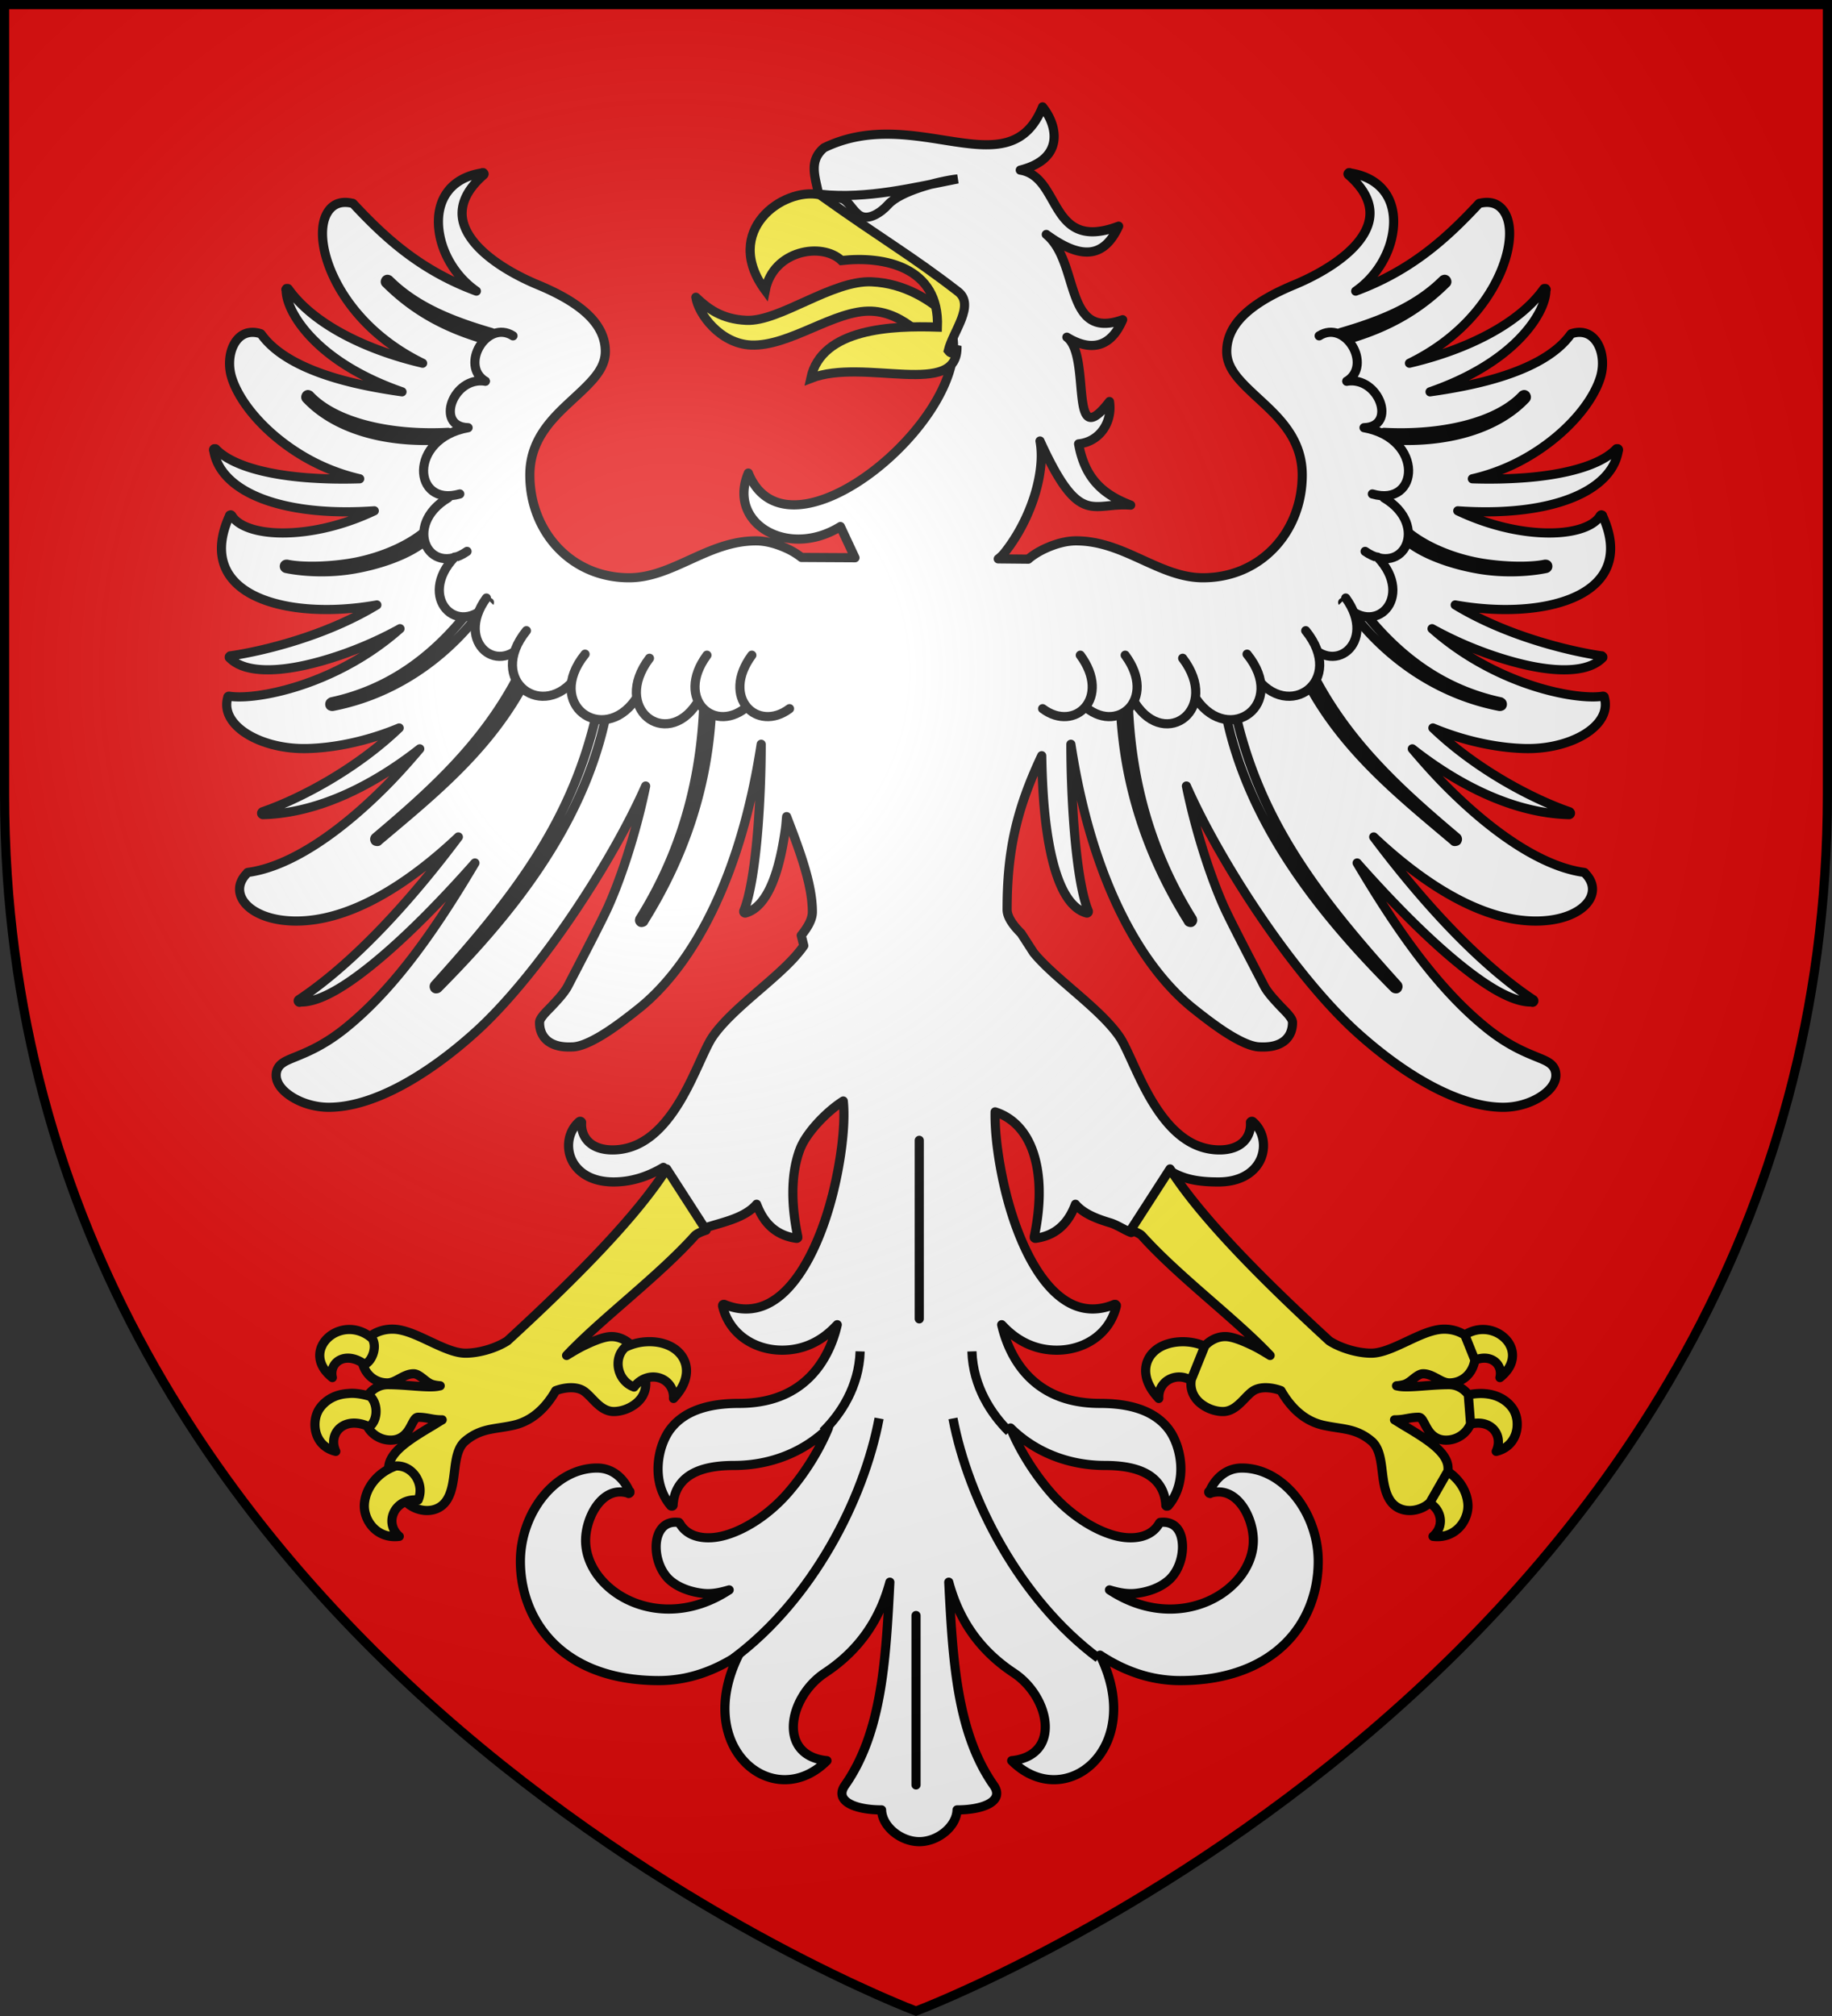
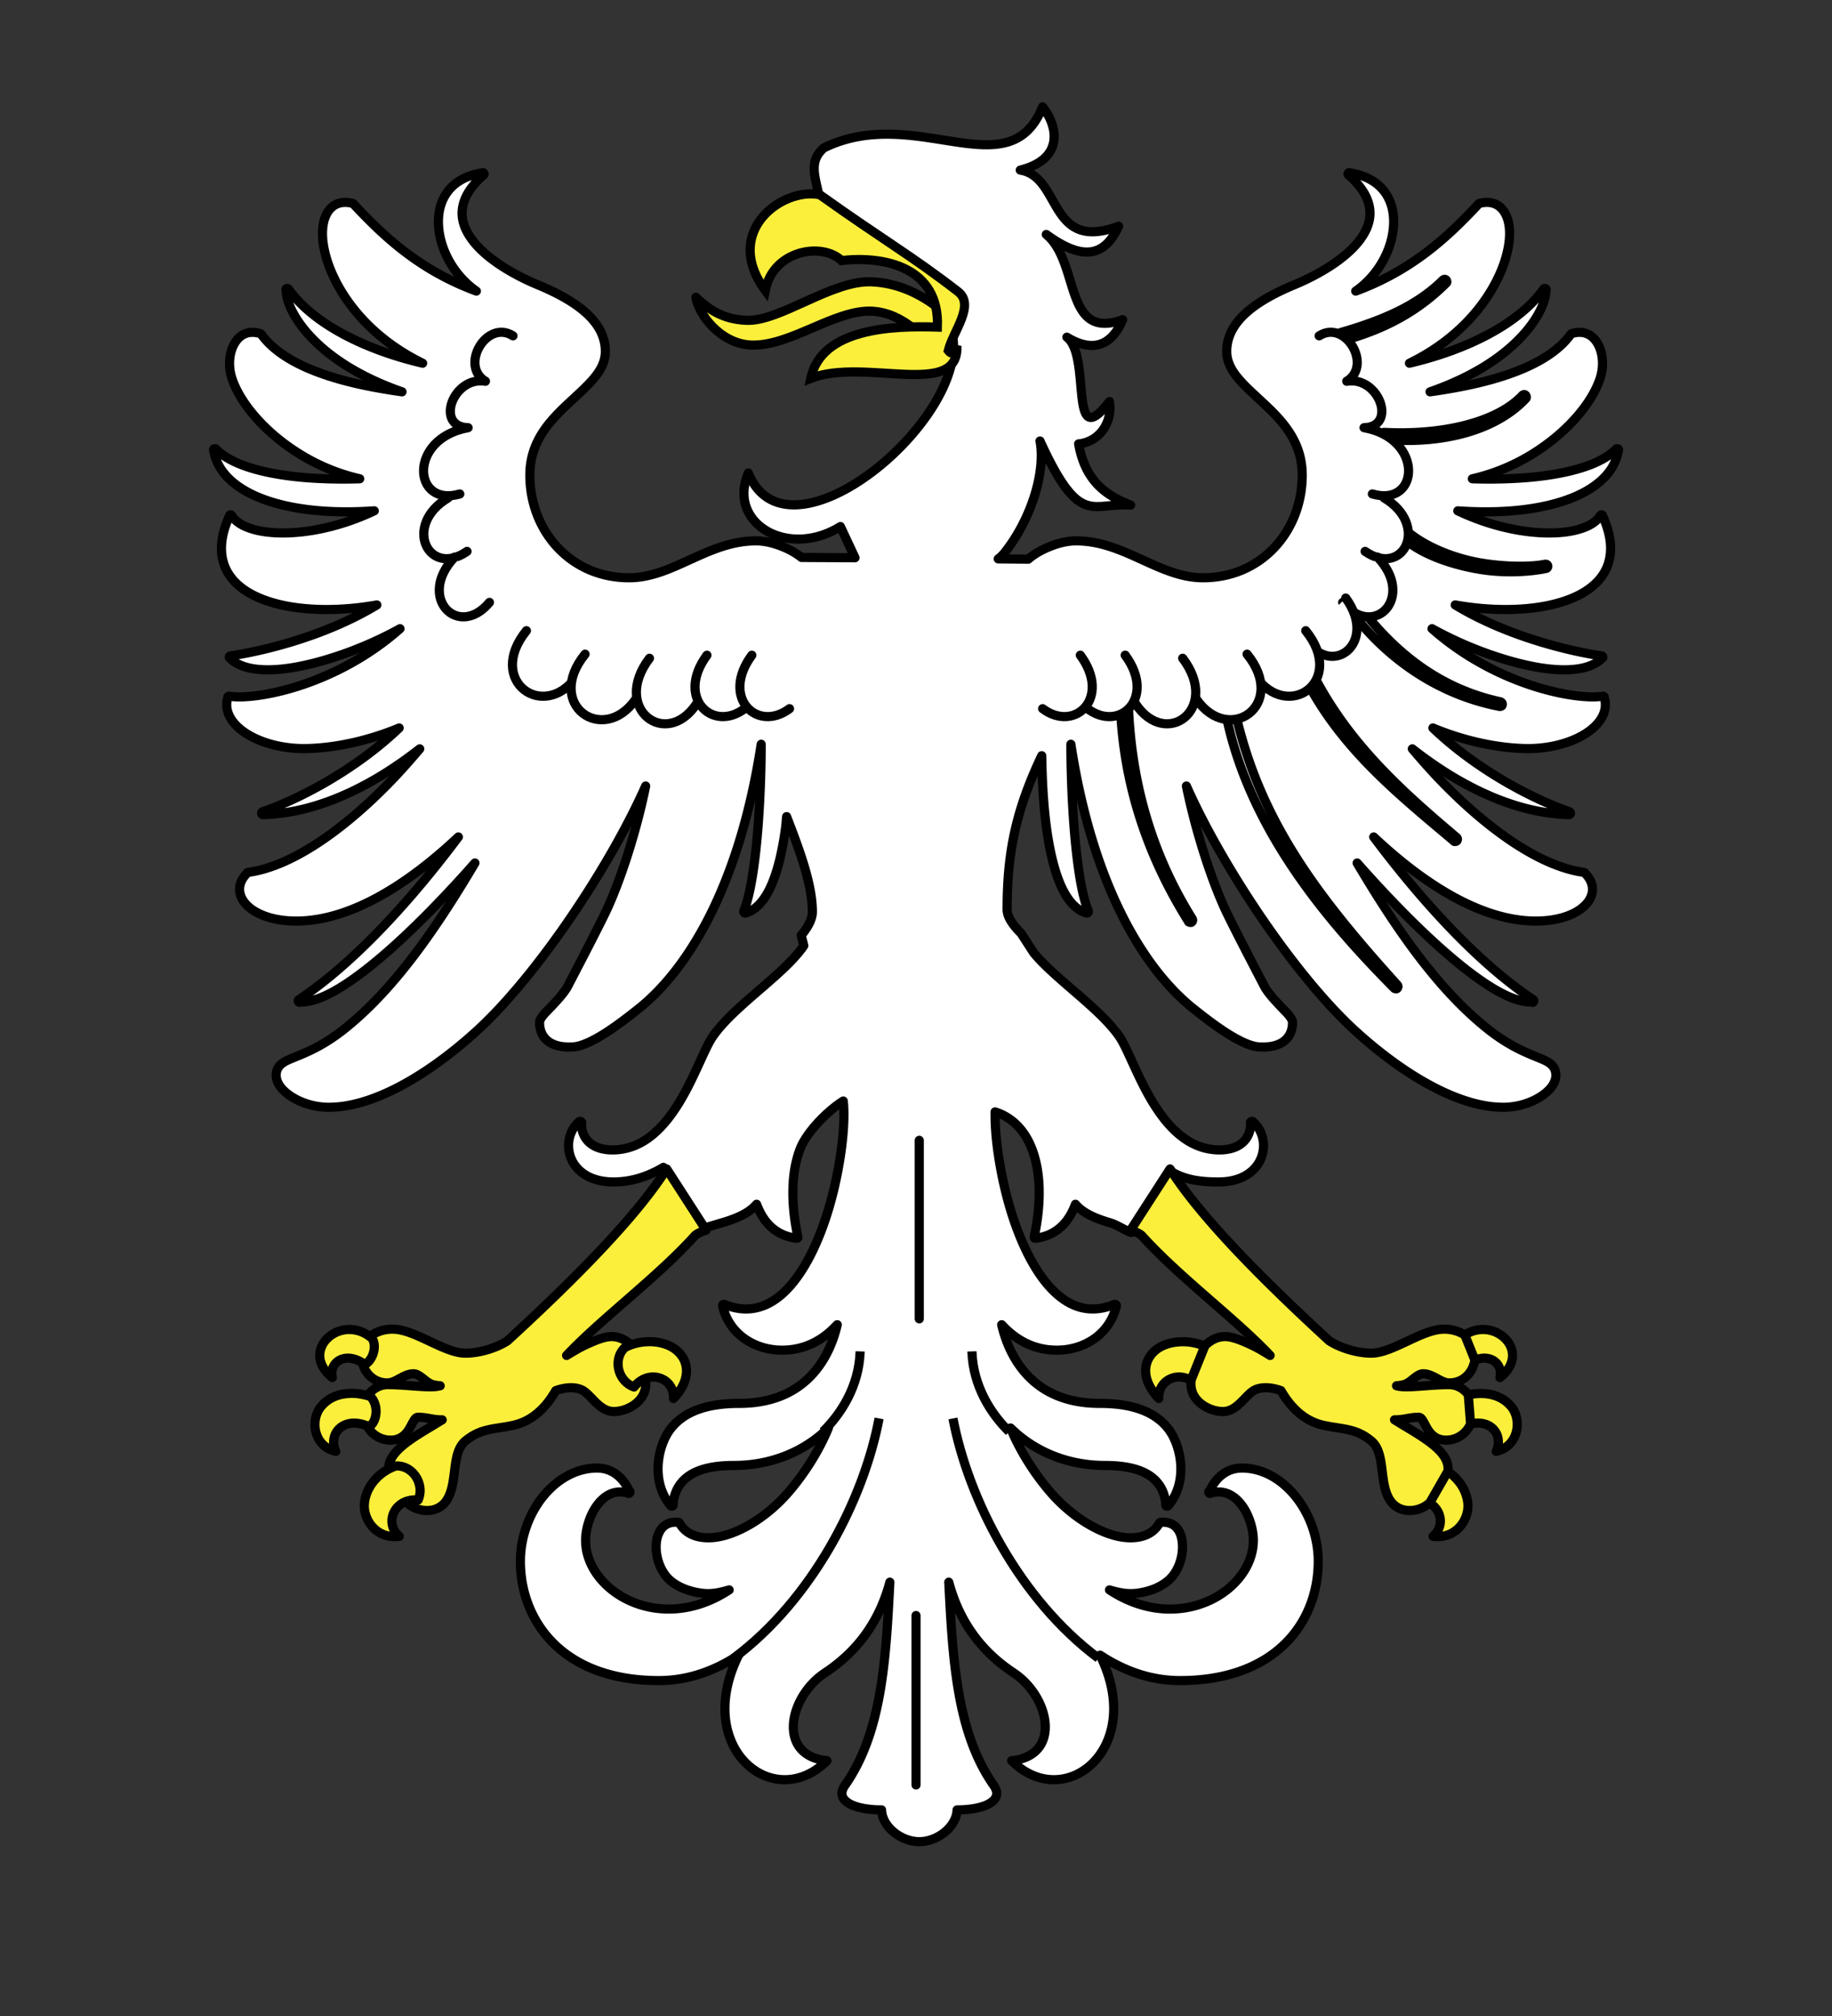
<svg xmlns="http://www.w3.org/2000/svg" xmlns:xlink="http://www.w3.org/1999/xlink" width="600" height="660" viewBox="-300 -300 600 660">
  <rect x="-300" y="-300" width="600" height="660" fill="#333333" stroke="none" />
  <defs>
    <radialGradient id="d" cx="-80" cy="-80" r="405" gradientUnits="userSpaceOnUse">
      <stop offset="0" style="stop-color:#fff;stop-opacity:.31" />
      <stop offset=".19" style="stop-color:#fff;stop-opacity:.25" />
      <stop offset=".6" style="stop-color:#6b6b6b;stop-opacity:.125" />
      <stop offset="1" style="stop-color:#000;stop-opacity:.125" />
    </radialGradient>
-     <path id="c" d="M-298.5-298.5h597V-40C298.5 246.2 0 358.39 0 358.39S-298.5 246.2-298.5-40z" />
  </defs>
  <use xlink:href="#c" width="600" height="660" style="fill:#e20909;fill-opacity:1" />
  <g style="fill:#fff;fill-opacity:1;stroke:#000;stroke-opacity:1">
    <g style="fill:#fff;fill-opacity:1;stroke:#000;stroke-width:1;stroke-miterlimit:4;stroke-opacity:1;stroke-dasharray:none">
      <path d="M89.875 8.813C86.21 17.932 76.033 8.393 66 13.28c-2.095 1.739-.504 4.02-.469 6.219 3.507 2.092 6.378 4.71 9.902 6.77 3.802 2.923 4.369 5.127 3.317 8.23l1.281-.75C81.8 43.03 62.043 59.48 57.72 48.813c-2.334 5.479 4.319 9.415 10.062 5.843l1.594 3.407-5.844-.032a8 8 0 0 0-1.656-1c-.967-.437-2.146-.812-3.312-.812-2.676 0-4.951 1.027-7.157 2.031-2.205 1.004-4.337 2-6.718 2-6.416 0-10.844-5.127-10.844-11.219 0-3.543 2.038-5.79 4.093-7.718 1.028-.965 2.06-1.865 2.844-2.782.785-.917 1.313-1.877 1.313-3 0-1.716-.866-3.13-2.219-4.312s-3.183-2.149-5.156-2.969c-2.72-1.13-5.694-2.885-7.219-4.969-.763-1.042-1.174-2.141-1.031-3.312.142-1.171.836-2.429 2.312-3.719a.2.2 0 0 0 .032-.031.15.15 0 0 0 .03-.063v-.031a.15.15 0 0 0-.03-.062.2.2 0 0 0-.032-.032.2.2 0 0 0-.031-.031h-.093c-.027.004-.037.027-.063.031-1.934.303-3.26 1.203-4 2.438-.75 1.25-.895 2.794-.594 4.375.437 2.297 1.873 4.617 4 6.093-6.064-2.245-9.93-5.755-13.469-9.562a.15.15 0 0 0-.062-.031h-.031c-.803-.187-1.472-.101-2 .25-.529.35-.904.95-1.094 1.687-.381 1.475-.08 3.577.937 5.844 1.522 3.394 4.677 7.172 9.844 9.688-6.33-1.483-11.977-4.327-14.656-8.094a.2.2 0 0 0-.032-.032.2.2 0 0 0-.03-.03H7.25a.15.15 0 0 0-.031.062.2.2 0 0 0-.032.031v.031c0 .023.032.07.032.094.003 1.239.933 3.461 3.437 5.813 1.985 1.864 4.97 3.773 9.219 5.25-2.396-.336-4.731-.778-6.844-1.376-3.804-1.076-6.924-2.66-8.531-4.906a.2.2 0 0 0-.031-.031h-.032v-.031c-.686-.226-1.282-.19-1.78.031-.5.222-.89.65-1.157 1.156-.534 1.013-.621 2.406-.219 3.657.857 2.661 3.522 5.86 7.282 8.218a21.7 21.7 0 0 0 6.687 2.782 53 53 0 0 1-5.906-.126c-4.103-.333-8.02-1.27-9.813-3.124a.2.2 0 0 0-.031-.032h-.156a.2.2 0 0 0-.031.032.15.15 0 0 0-.032.062v.063c.005.032.026.06.031.093.42 2.51 2.73 4.505 6.5 5.625 2.878.856 6.606 1.218 11.032.907-2.546 1.208-5.156 1.946-7.5 2.25-1.991.257-3.776.215-5.188-.094-1.411-.31-2.437-.872-2.875-1.625a.2.2 0 0 0-.031-.032.2.2 0 0 0-.031-.03.15.15 0 0 0-.063-.032.15.15 0 0 0-.062.031h-.032a.2.2 0 0 0-.03.032v.03c-1.264 2.738-1.108 4.938.03 6.563s3.224 2.665 5.782 3.219c3.012.652 6.693.608 10.281-.031-5.993 3.632-13.17 5.163-16 5.562h-.031a.2.2 0 0 0-.032.031.2.2 0 0 0-.03.032.2.2 0 0 0-.032.031v.094a.2.2 0 0 0 .031.031.2.2 0 0 0 .032.031C2.099 70.061 3.867 70.4 6 70.281s4.615-.717 7.094-1.562c2.3-.785 4.589-1.808 6.562-2.906-2.7 2.39-5.653 4.102-8.437 5.28C6.799 72.966 2.784 73.477 1 73.188H.938a.15.15 0 0 0-.063.032.2.2 0 0 0-.031.031v.031c-.236.782-.13 1.532.25 2.219.379.687 1.024 1.303 1.844 1.813 1.638 1.018 4.013 1.648 6.53 1.593 3.167-.069 6.772-.863 10.095-2.25-4.7 4.503-10.855 7.758-14.938 9.156a.2.2 0 0 0-.031.032.2.2 0 0 0-.032.031v.031a.2.2 0 0 0-.03.031V86a.15.15 0 0 0 .03.063.2.2 0 0 0 .032.03q.015.003.031 0a.2.2 0 0 0 .031.032h.062c6.284-.175 12.35-3.464 17.095-7.187-1.162 1.371-2.389 2.753-3.688 4.062-4.764 4.798-10.291 8.794-15.094 9.438a.15.15 0 0 0-.062.03v.032c-.564.551-.848 1.168-.844 1.781s.278 1.205.781 1.719c1.007 1.028 2.903 1.75 5.406 1.75 6.016 0 12.357-4.135 17.72-9.187-4.854 6.484-11.145 13.6-17.438 17.78a.2.2 0 0 0-.031.032.15.15 0 0 0-.032.062v.062a.2.2 0 0 0 .031.032v.031a.2.2 0 0 0 .032.031.15.15 0 0 0 .062.032h.031c.028 0 .066-.032.094-.032 1.576.029 3.616-.965 5.969-2.656 2.395-1.721 5.101-4.143 7.844-6.906a136 136 0 0 0 5.25-5.625c-4.606 7.784-9.067 13.972-14.219 18.094-2.275 1.82-4.117 2.567-5.406 3.093-.645.264-1.134.455-1.5.75a1.54 1.54 0 0 0-.594 1.25c0 .91.721 1.758 1.781 2.407 1.06.648 2.475 1.093 3.969 1.093 4.893 0 10.869-3.548 16.063-8.25 4.09-3.702 8.79-9.792 12.718-16.062C42.965 90.097 45.01 86.364 46.5 83c-1.087 5.318-2.91 10.752-4.437 13.906-1.025 2.117-3.144 6.166-4.063 7.938-.359.691-1.105 1.502-1.781 2.219-.339.358-.67.671-.907.968-.236.297-.406.554-.406.813 0 .697.22 1.4.782 1.906.561.506 1.448.81 2.75.75.75 0 1.74-.386 2.968-1.094 1.228-.707 2.674-1.762 4.375-3.125 5.135-4.11 10.916-13.016 13.344-28.844-.001 2.794-.113 6.01-.344 9-.302 3.924-.827 7.482-1.562 9.22v.093a.15.15 0 0 0 .031.063.2.2 0 0 0 .031.03q.015.003.032 0a.2.2 0 0 0 .03.032h.063c1.268-.348 2.212-1.568 2.907-3.219s1.158-3.77 1.468-6.031c.059-.425.078-.85.125-1.281 1.472 3.812 2.813 7.443 2.813 10.406 0 .772-.462 1.637-1.219 2.563l.281 1.124c-.168.263-.37.508-.593.782-.758.925-1.797 1.9-2.938 2.906-2.281 2.01-4.953 4.131-6.406 6.219-.457.656-.94 1.744-1.532 3.031s-1.277 2.764-2.124 4.156c-1.696 2.785-3.986 5.219-7.313 5.219-1.126 0-1.993-.314-2.562-.844-.57-.53-.862-1.278-.813-2.125v-.062a.2.2 0 0 0-.031-.031.2.2 0 0 0-.032-.032.15.15 0 0 0-.062-.03h-.063a.2.2 0 0 0-.03.03h-.032c-1.124.954-1.474 2.591-.906 4 .567 1.41 2.076 2.594 4.656 2.594 2.09 0 3.895-.682 5.438-1.594l4.312 6.688c.59-.196 1.315-.402 2.063-.625 1.42-.424 2.91-.975 3.812-2.031.17.437.36.86.594 1.25.756 1.262 1.914 2.212 3.75 2.468h.062a.15.15 0 0 0 .063-.03.2.2 0 0 0 .031-.032v-.124c-.842-4.006-.646-7.224.25-9.563.687-1.794 2.902-4.104 4.719-5.25.142 1.314.075 3.174-.219 5.343-.372 2.748-1.077 5.902-2.156 8.75-1.08 2.85-2.513 5.397-4.281 6.97-1.77 1.571-3.874 2.168-6.344 1.155H55a.2.2 0 0 0-.031.032h-.032v.03a.2.2 0 0 0-.03.032v.094c.778 3.185 3.624 4.812 6.5 4.812 2.39 0 4.35-1.014 5.874-2.625.05-.053.107-.102.156-.156-.344 1.51-1.025 3.33-2.28 4.906-1.636 2.055-4.25 3.688-8.438 3.688-2.95 0-5.795.615-7.469 2.75-.712.907-1.266 2.333-1.375 3.875-.11 1.542.236 3.23 1.375 4.562a.15.15 0 0 0 .063.031h.093a.15.15 0 0 0 .063-.03.15.15 0 0 0 .031-.063v-.031c.076-1.28.598-2.365 1.656-3.126s2.675-1.187 5-1.187c4.023 0 7.681-1.494 10.313-4.094-.965 2.35-2.52 4.886-4.375 7.031-1.994 2.306-4.528 3.985-6.782 4.657-1.126.336-2.179.392-3.062.187-.883-.204-1.591-.673-2.062-1.5a.2.2 0 0 0-.032-.031.2.2 0 0 0-.031-.031h-.063c-.76-.091-1.352.143-1.75.594s-.61 1.084-.656 1.78c-.09 1.394.446 3.033 1.532 3.97.921.794 2.241 1.256 3.562 1.406 1.039.118 1.985-.118 2.875-.375-7.634 5.02-15.687.116-15.687-5.406 0-1.257.462-2.793 1.28-3.875.82-1.083 1.952-1.718 3.376-1.282a.2.2 0 0 0 .031.032h.031a.2.2 0 0 0 .032-.032h.03a.2.2 0 0 0 .032-.03.2.2 0 0 0 .031-.032v-.124c-.017-.042-.075-.054-.093-.095-.619-1.363-1.8-2.468-3.5-2.468-2.315 0-4.429 1.262-5.938 3.156-1.51 1.893-2.437 4.44-2.437 7.031 0 3.195 1.113 6.443 3.562 8.906s6.25 4.125 11.563 4.125c3.212 0 6.106-1.069 8.718-2.78-5.046 10.178 3.861 17.326 9.657 11.53-5.493-.555-4.195-6.965-.22-9.593 3.935-2.602 6.064-6.062 7.094-9.907-.434 8.475-.861 16.418-4.906 22.188-1.212 1.73 1.107 2.687 4 2.687.058 1.83 2.116 3.47 4.125 3.47s4.068-1.64 4.125-3.47c2.894 0 5.212-.958 4-2.687-4.044-5.77-4.471-13.713-4.906-22.188 1.03 3.845 3.16 7.305 7.094 9.907 3.976 2.628 5.274 9.038-.219 9.593 5.795 5.796 14.703-1.352 9.656-11.53 2.615 1.716 5.533 2.78 8.75 2.78 5.312 0 9.114-1.66 11.563-4.125 2.448-2.463 3.531-5.71 3.531-8.906 0-2.59-.928-5.138-2.437-7.031-1.51-1.894-3.592-3.156-5.907-3.156-1.7 0-2.881 1.105-3.5 2.468-.018.041-.076.053-.093.094a.2.2 0 0 0-.032.031v.062q.014.019.032.032v.031q.014.019.03.031h.032a.15.15 0 0 0 .062.032.2.2 0 0 0 .032-.032c1.424-.436 2.587.2 3.406 1.282.818 1.082 1.281 2.618 1.281 3.875 0 5.523-8.083 10.431-15.719 5.406.896.264 1.857.494 2.907.375 1.32-.15 2.61-.612 3.53-1.406 1.087-.937 1.622-2.576 1.532-3.97-.045-.696-.227-1.33-.625-1.78-.398-.451-1.02-.685-1.781-.594h-.031a.2.2 0 0 0-.031.031.2.2 0 0 0-.032.031c-.47.827-1.18 1.296-2.062 1.5-.883.205-1.936.149-3.063-.187-2.253-.672-4.787-2.35-6.781-4.656-1.855-2.146-3.41-4.682-4.375-7.032 2.631 2.6 6.29 4.094 10.313 4.094 2.325 0 3.941.427 5 1.188 1.058.76 1.58 1.844 1.656 3.124v.062q.014.019.031.032.014.019.031.031h.125a.2.2 0 0 0 .031-.03h.031c1.14-1.333 1.484-3.022 1.375-4.563-.109-1.542-.663-2.968-1.375-3.875-1.674-2.135-4.52-2.75-7.468-2.75-4.188 0-6.802-1.633-8.438-3.688-1.255-1.577-1.937-3.396-2.281-4.906.049.054.106.103.156.156 1.524 1.61 3.484 2.625 5.875 2.625 2.876 0 5.722-1.627 6.5-4.812v-.094a.2.2 0 0 0-.031-.031.2.2 0 0 0-.031-.031.2.2 0 0 0-.032-.032h-.125c-2.47 1.013-4.543.416-6.312-1.156s-3.202-4.12-4.281-6.969c-1.08-2.848-1.785-6.002-2.157-8.75-.214-1.583-.301-2.986-.28-4.156 1.753.552 3.202 1.899 4.03 4.063.896 2.339 1.093 5.557.25 9.562v.125a.2.2 0 0 0 .032.031.15.15 0 0 0 .062.031h.063c1.835-.256 2.993-1.206 3.75-2.468.234-.39.424-.813.593-1.25.902 1.056 2.393 1.607 3.813 2.03.747.224 1.689.861 2.278 1.057l4.312-6.687c1.543.91 3.132 1.162 5.222 1.162 2.58 0 4.089-1.184 4.657-2.594s.217-3.046-.907-4h-.03a.2.2 0 0 0-.032-.03h-.062a.15.15 0 0 0-.063.03.2.2 0 0 0-.031.032.2.2 0 0 0-.031.03v.063c.049.847-.243 1.596-.813 2.125-.57.53-1.436.844-2.562.844-3.327 0-5.617-2.434-7.313-5.219-.847-1.392-1.533-2.869-2.125-4.156s-1.074-2.375-1.531-3.031c-1.454-2.088-4.125-4.209-6.406-6.22-1.141-1.004-2.18-1.98-2.938-2.905l-1.375-2.125C86.575 98.144 86 97.256 86 96.5c0-6.341.996-10.909 3.781-16.812.046 2.482.164 5.262.531 7.937.31 2.26.775 4.38 1.47 6.031.694 1.65 1.638 2.87 2.906 3.219h.062a.2.2 0 0 0 .031-.031h.031a.2.2 0 0 0 .032-.031.15.15 0 0 0 .031-.063v-.094c-.735-1.737-1.26-5.295-1.562-9.219-.23-2.99-.343-6.206-.344-9 2.428 15.828 8.21 24.734 13.344 28.844 1.701 1.363 3.146 2.418 4.374 3.125 1.229.708 2.219 1.094 2.97 1.094 1.3.06 2.188-.244 2.75-.75.56-.506.78-1.209.78-1.906 0-.259-.17-.516-.406-.813s-.568-.61-.906-.969c-.677-.716-1.423-1.527-1.781-2.218-.919-1.772-3.038-5.82-4.063-7.938-1.527-3.154-3.35-8.588-4.437-13.906 1.49 3.364 3.535 7.097 5.844 10.781 3.927 6.27 8.629 12.36 12.718 16.063 5.194 4.702 11.17 8.25 16.063 8.25 1.493 0 2.908-.445 3.969-1.094s1.78-1.497 1.78-2.406c0-.545-.227-.955-.593-1.25s-.855-.487-1.5-.75c-1.29-.527-3.131-1.274-5.406-3.094-5.152-4.122-9.613-10.31-14.219-18.094a136 136 0 0 0 5.25 5.625c2.743 2.763 5.449 5.185 7.844 6.906 2.353 1.692 4.392 2.685 5.969 2.657.028 0 .065.032.093.031h.031a.15.15 0 0 0 .063-.031.2.2 0 0 0 .031-.031v-.032a.2.2 0 0 0 .031-.03v-.063a.15.15 0 0 0-.03-.063.2.2 0 0 0-.032-.03c-6.293-4.182-12.584-11.298-17.438-17.782 5.363 5.052 11.704 9.187 17.72 9.187 2.503 0 4.4-.722 5.405-1.75.504-.514.777-1.105.782-1.718.004-.614-.28-1.23-.844-1.782v-.03a.15.15 0 0 0-.063-.032c-4.802-.643-10.33-4.64-15.093-9.438-1.3-1.308-2.526-2.69-3.688-4.062 4.745 3.723 10.81 7.012 17.094 7.187h.062a.2.2 0 0 0 .032-.03h.03a.2.2 0 0 0 .032-.032.15.15 0 0 0 .031-.063v-.062a.2.2 0 0 0-.031-.031v-.032a.2.2 0 0 0-.031-.03.2.2 0 0 0-.031-.032c-4.083-1.399-10.238-4.653-14.938-9.156 3.322 1.387 6.928 2.18 10.094 2.25 2.517.054 4.892-.575 6.531-1.594.82-.51 1.465-1.126 1.844-1.813.379-.686.486-1.436.25-2.218v-.032a.2.2 0 0 0-.031-.03.15.15 0 0 0-.063-.032h-.062c-1.784.289-5.8-.223-10.22-2.094-2.783-1.179-5.736-2.892-8.437-5.281A41 41 0 0 0 139 68.719c2.479.846 4.96 1.444 7.094 1.563 2.133.118 3.901-.221 4.937-1.25a.2.2 0 0 0 .031-.032.2.2 0 0 0 .032-.03v-.095a.2.2 0 0 0-.032-.03.2.2 0 0 0-.03-.032.2.2 0 0 0-.032-.031h-.031c-2.83-.4-10.007-1.93-16-5.563 3.587.64 7.269.683 10.281.031 2.557-.553 4.643-1.593 5.781-3.218 1.139-1.626 1.295-3.826.031-6.563v-.031a.2.2 0 0 0-.03-.031H151a.15.15 0 0 0-.062-.032.15.15 0 0 0-.063.032.2.2 0 0 0-.031.03.2.2 0 0 0-.031.032c-.438.754-1.464 1.316-2.875 1.625s-3.197.352-5.188.094c-2.344-.304-4.955-1.041-7.5-2.25 4.426.312 8.154-.051 11.031-.906 3.77-1.121 6.08-3.115 6.5-5.625.005-.033.027-.061.032-.094v-.063a.15.15 0 0 0-.032-.062.2.2 0 0 0-.03-.031h-.156a.2.2 0 0 0-.032.03c-1.793 1.854-5.71 2.792-9.813 3.126a53 53 0 0 1-5.906.125 21.7 21.7 0 0 0 6.688-2.781c3.759-2.358 6.424-5.558 7.281-8.22.402-1.25.315-2.643-.219-3.655-.267-.507-.657-.935-1.156-1.157s-1.095-.257-1.781-.03v.03h-.031a.2.2 0 0 0-.032.032c-1.607 2.246-4.727 3.83-8.53 4.906-2.113.597-4.449 1.04-6.845 1.375 4.249-1.476 7.234-3.386 9.22-5.25 2.503-2.352 3.433-4.574 3.437-5.813 0-.023.031-.07.03-.093v-.032a.2.2 0 0 0-.03-.03.15.15 0 0 0-.032-.063h-.156a.2.2 0 0 0-.03.03.2.2 0 0 0-.032.032c-2.68 3.767-8.327 6.612-14.656 8.094 5.167-2.516 8.321-6.293 9.843-9.688 1.017-2.266 1.32-4.369.938-5.843-.19-.738-.565-1.337-1.094-1.688-.528-.351-1.197-.437-2-.25h-.031a.15.15 0 0 0-.062.031c-3.539 3.807-7.405 7.317-13.47 9.563 2.127-1.477 3.564-3.797 4-6.094.301-1.58.157-3.124-.593-4.375-.74-1.235-2.066-2.134-4-2.437-.026-.005-.036-.028-.062-.032h-.094a.2.2 0 0 0-.031.032.2.2 0 0 0-.031.03.15.15 0 0 0-.032.063v.032a.15.15 0 0 0 .032.062q.014.018.03.031c1.477 1.29 2.17 2.548 2.313 3.72.143 1.17-.268 2.27-1.031 3.312-1.525 2.083-4.5 3.838-7.219 4.968-1.973.82-3.803 1.786-5.156 2.97-1.355 1.182-2.22 2.595-2.22 4.311 0 1.123.527 2.083 1.312 3s1.817 1.817 2.844 2.782c2.056 1.928 4.094 4.175 4.094 7.718 0 6.092-4.428 11.219-10.844 11.219-2.381 0-4.513-.996-6.719-2-2.205-1.004-4.48-2.031-7.156-2.031-1.166 0-2.346.375-3.312.812-.898.407-1.559.875-1.907 1.188l-3.28-.032a4 4 0 0 0 .624-.593c2.994-3.712 4.574-8.94 3.938-12.282 4.35 9.52 5.651 6.684 9.906 7-2.995-1.141-5.003-2.875-5.687-6.687 2.31-.235 3.718-2.371 3.374-4.625-4.557 5.905-1.93-4.98-4.656-7.031 2.312 1.413 4.675 1.442 6.094-1.907-6.472 2.325-4.632-6.258-8.344-9.312 3.785 2.754 6.281 2.626 7.906-.906-7.707 2.9-6.205-5.412-10.75-6.125 4.86-1.222 4.088-4.85 2.438-6.906" style="fill:#fff;fill-opacity:1;fill-rule:nonzero;stroke:#000;stroke-width:1;stroke-linecap:round;stroke-linejoin:round;stroke-miterlimit:4;stroke-opacity:1;stroke-dasharray:none;stroke-dashoffset:0" transform="matrix(2.997 0 0 2.997 -227.902 -291.42)" />
      <path d="M51.013 124.828c-3.303 5.207-9.955 11.947-17.406 18.782-1.301.84-3.202 1.36-4.625 1.343-1.138-.012-2.518-.66-3.906-1.312-1.389-.653-2.785-1.313-4.032-1.313-.834 0-1.637.24-2.25.657l-1.093 2.718c.257 1.535 1.406 2.5 2.78 2.5.512 0 .973-.282 1.438-.53.466-.25.933-.47 1.438-.47.309 0 .623.202.969.47.346.266.693.594 1.156.718.233.062.503.104.781.125-.102.021-.213.046-.312.062-1.13.184-3.38-.187-5.407-.187-.904 0-1.645.46-2.125 1.094l-.25 3.187c.112.242.236.476.407.688a2.9 2.9 0 0 0 2.28 1.093c.578 0 1.011-.184 1.345-.437.333-.253.567-.586.75-.906.182-.321.325-.626.468-.844s.262-.313.438-.313c.57 0 1.03.1 1.531.188.34.06.687.096 1.094.094-.38.226-.75.463-1.125.687-1.102.656-2.166 1.303-3 1.969-.834.665-1.453 1.366-1.656 2.125-.074.272-.08.538-.063.812l1.969 3.438c.505.49 1.288.842 2.094.875s1.634-.247 2.187-1c.686-.934.813-2.277.969-3.531s.363-2.403 1.156-3.063c.849-.706 1.63-1.022 2.469-1.219.84-.196 1.74-.267 2.781-.5 1.781-.397 3.366-1.59 4.625-3.781.867-.327 2.15-.514 3 0 .444.268.889.813 1.406 1.313.518.499 1.145.968 1.938.968.787 0 1.66-.295 2.344-.812s1.156-1.275 1.156-2.219c0-.147-.022-.291-.031-.437l-1.5-3.72c-.593-.602-1.35-1-2.22-1-.76 0-1.854.435-2.968.97-.72.345-1.312.718-1.937 1.093 3.798-4.033 9.912-8.531 14-13.062.206-.229.66-.43 1.25-.625z" style="fill:#fcef3c;fill-opacity:1;fill-rule:nonzero;stroke:#000;stroke-width:1;stroke-linecap:round;stroke-linejoin:round;stroke-miterlimit:4;stroke-opacity:1;stroke-dasharray:none;stroke-dashoffset:0" transform="matrix(2.997 0 0 2.997 -234.544 -291.42)" />
    </g>
    <path d="M15.05 133.906c-2.565.105-4.528 3.028-1.718 5.25-.403-1.727 1.498-2.947 3.53-1.437.831-.349 1.404-1.944.813-2.844-.833-.722-1.77-1.003-2.625-.969m124.157 0c-.856-.034-1.792.247-2.625.97-.591.899-.018 2.494.812 2.843 2.033-1.51 3.935-.29 3.531 1.437 2.81-2.222.848-5.145-1.718-5.25M47.55 135.25a5.8 5.8 0 0 0-2.25.625c-1.34 1.271-.784 3.667 1 4.313 1.578-2.027 4.422-1.029 4.313 1.25 2.022-2.137 1.651-4.16.344-5.25-.86-.718-2.116-1.032-3.407-.938m58.375 0c-1.015.059-1.968.364-2.656.938-1.307 1.09-1.647 3.113.375 5.25-.109-2.279 2.735-3.277 4.313-1.25 1.785-.646 2.34-3.042 1-4.313-.932-.486-2.016-.683-3.032-.625m-90.375 5.625c-.202-.004-.402.016-.593.031-1.276.101-2.305.661-2.97 1.563-1.01 1.37-.753 4.156 1.72 4.75-.9-1.937.891-3.968 3.656-2.688.892-.615 1.041-2.397.125-3.312-.68-.211-1.33-.33-1.938-.344m122.938.031a7.2 7.2 0 0 0-1.719.313c-.916.915-.767 2.697.125 3.312 2.765-1.28 4.524.75 3.625 2.688 2.473-.594 2.76-3.38 1.75-4.75-.797-1.082-2.143-1.661-3.781-1.563m-118.219 7.907c-1.988.683-3.324 2.398-3.437 4.187-.108 1.7 1.308 3.81 3.812 3.5-1.729-1.488-.494-4.218 2.063-3.969.758-1.74-.594-3.817-2.438-3.718m113.719 0c-1.844-.099-3.196 1.979-2.438 3.718 2.557-.249 3.792 2.481 2.063 3.97 2.505.31 3.92-1.801 3.812-3.5-.113-1.79-1.45-3.505-3.437-4.188" style="fill:#fcef3c;fill-opacity:1;fill-rule:nonzero;stroke:#000;stroke-width:1;stroke-linecap:round;stroke-linejoin:round;stroke-miterlimit:4;stroke-opacity:1;stroke-dasharray:none;stroke-dashoffset:0" transform="matrix(2.997 0 0 2.997 -231.108 -266.058)" />
    <path d="M77.47 113.24v19.5" style="fill:#fff;fill-opacity:1;fill-rule:nonzero;stroke:#000;stroke-width:1;stroke-linecap:round;stroke-linejoin:round;stroke-miterlimit:4;stroke-opacity:1;stroke-dasharray:none;stroke-dashoffset:0" transform="matrix(2.997 0 0 2.997 -231.108 -266.058)" />
    <path d="M77.116 183.654v-18.505" style="fill:#fff;fill-opacity:1;stroke:#000;stroke-width:1;stroke-linecap:round;stroke-linejoin:round;stroke-miterlimit:4;stroke-opacity:1;stroke-dasharray:none;stroke-dashoffset:0" transform="matrix(2.997 0 0 2.997 -231.108 -266.058)" />
    <path d="M104.875 116.366c3.302 5.206 9.955 11.946 17.406 18.781 1.301.84 3.202 1.36 4.625 1.344 1.138-.013 2.518-.66 3.906-1.313s2.785-1.312 4.031-1.312c.835 0 1.638.24 2.25.656l1.094 2.719c-.257 1.534-1.406 2.5-2.781 2.5-.511 0-.972-.282-1.438-.531s-.932-.47-1.437-.47c-.309 0-.623.203-.969.47s-.694.594-1.156.718a4.4 4.4 0 0 1-.781.125c.102.022.213.047.312.063 1.13.184 3.38-.188 5.406-.188.905 0 1.646.46 2.125 1.094l.25 3.188a3.2 3.2 0 0 1-.406.687 2.9 2.9 0 0 1-2.281 1.094c-.577 0-1.01-.185-1.344-.438-.333-.253-.568-.585-.75-.906-.182-.32-.325-.626-.469-.844s-.261-.312-.437-.312c-.57 0-1.03.1-1.531.187a6 6 0 0 1-1.094.094c.38.227.75.464 1.125.688 1.102.656 2.166 1.303 3 1.968.834.666 1.453 1.367 1.656 2.125.073.273.08.539.063.813l-1.97 3.437c-.504.49-1.288.842-2.093.875s-1.634-.247-2.187-1c-.687-.934-.813-2.277-.97-3.531-.155-1.254-.362-2.402-1.155-3.062-.849-.707-1.63-1.023-2.47-1.22-.839-.196-1.74-.267-2.78-.5-1.781-.397-3.366-1.589-4.625-3.78-.867-.327-2.15-.515-3 0-.444.268-.889.813-1.407 1.312-.517.5-1.144.969-1.937.969-.787 0-1.66-.295-2.344-.813-.684-.517-1.156-1.275-1.156-2.218 0-.147.022-.292.031-.438l1.5-3.719c.593-.602 1.349-1 2.219-1 .761 0 1.855.435 2.969.969.72.345 1.312.719 1.937 1.094-3.798-4.034-9.912-8.532-14-13.063-.206-.228-.66-.43-1.25-.625z" style="fill:#fcef3c;fill-opacity:1;fill-rule:nonzero;stroke:#000;stroke-width:1;stroke-linecap:round;stroke-linejoin:round;stroke-miterlimit:4;stroke-opacity:1;stroke-dasharray:none;stroke-dashoffset:0" transform="matrix(2.997 0 0 2.997 -231.108 -266.058)" />
    <g style="fill:#fff;fill-opacity:1;stroke:#000;stroke-width:1;stroke-miterlimit:4;stroke-opacity:1;stroke-dasharray:none">
      <g style="fill:#fff;fill-opacity:1;stroke:#000;stroke-width:1;stroke-miterlimit:4;stroke-opacity:1;stroke-dasharray:none">
-         <path d="M-1.711 188.69a.25.25 0 0 0-.156.093.3.3 0 0 0-.032.062.25.25 0 0 0-.03.125.3.3 0 0 0 .03.094.3.3 0 0 0 .063.063c3.071 3.043 6.52 4.892 10.75 6.125l.75-.75c-4.192-1.222-8.171-2.761-11.156-5.72l-.032-.03a.3.3 0 0 0-.062-.032.25.25 0 0 0-.125-.03m-8.688 12.593a.25.25 0 0 0-.156.094.3.3 0 0 0-.031.062.3.3 0 0 0-.031.094.25.25 0 0 0 .062.187c2.963 3.149 8.197 4.875 14.594 4.532l.906-.844c-6.299.338-12.327-1.058-15.125-4.031a.3.3 0 0 0-.031-.032.3.3 0 0 0-.063-.03.25.25 0 0 0-.125-.032m12.47 15.219c-2.14 1.65-5.22 2.791-8 3.218-2.782.428-5.373.378-6.72.094a.3.3 0 0 0-.093 0 .25.25 0 0 0-.157.063.25.25 0 0 0-.062.187.25.25 0 0 0 .219.219c1.455.306 4.165.56 7 .125s6.068-1.487 8-3zm5.78 8.812-1.03.094c-3.616 4.46-8.28 8.075-14.626 9.437a.2.2 0 0 0-.031.032.2.2 0 0 0-.063.03.25.25 0 0 0-.094.187.25.25 0 0 0 .063.189q.03.02.063.03a.3.3 0 0 0 .093.032.3.3 0 0 0 .094 0c6.568-1.265 11.891-5.032 15.563-9.562zm4.782 6.625c-3.883 7.527-9.645 12.672-15.625 17.719a.2.2 0 0 0-.032.031.25.25 0 0 0-.062.188.3.3 0 0 0 .031.093.3.3 0 0 0 .031.063.25.25 0 0 0 .157.062.25.25 0 0 0 .125 0 .3.3 0 0 0 .062-.062c5.98-5.048 12.22-9.995 16.156-17.625zm20.25 3.031c-.305 8.97-2.71 16.734-7 23.594v.031a.25.25 0 0 0-.032.125.3.3 0 0 0 .032.094c.025.056.07.1.125.125a.25.25 0 0 0 .125 0 .3.3 0 0 0 .093-.031.2.2 0 0 0 .063-.031.3.3 0 0 0 .031-.063c4.332-6.925 7.13-14.756 7.438-23.812zm-11.594.563c-2.6 12.113-8.933 20.423-17.813 30.25a.25.25 0 0 0-.062.187.3.3 0 0 0 .031.094.3.3 0 0 0 .031.063.25.25 0 0 0 .094.062.3.3 0 0 0 .094 0 .25.25 0 0 0 .156-.062l.031-.032c7.085-7.149 16.023-17.414 18.47-30.437z" style="fill:#fff;fill-opacity:1;fill-rule:nonzero;stroke:#000;stroke-width:1;stroke-linecap:round;stroke-linejoin:round;stroke-miterlimit:4;stroke-opacity:1;stroke-dasharray:none;stroke-dashoffset:0" transform="matrix(2.997 0 0 2.997 -168.03 -774.063)" />
        <path d="M4.93 212.568c-5.003 2.982-2.135 8.758 2.074 5.843" style="fill:#fff;fill-opacity:1;stroke:#000;stroke-width:1;stroke-linecap:round;stroke-linejoin:round;stroke-miterlimit:4;stroke-opacity:1;stroke-dasharray:none;stroke-dashoffset:0" transform="matrix(2.997 0 0 2.997 -168.03 -774.063)" />
        <path d="M5.648 219.035c-4.197 4.398.393 9.037 3.806 4.947" style="fill:#fff;fill-opacity:1;stroke:#000;stroke-width:1;stroke-linecap:round;stroke-linejoin:round;stroke-miterlimit:4;stroke-opacity:1;stroke-dasharray:none;stroke-dashoffset:0" transform="matrix(2.997 0 0 2.997 -168.03 -774.063)" />
-         <path d="M9.121 223.507c-3.588 4.908 1.568 8.909 4.418 4.41" style="fill:#fff;fill-opacity:1;stroke:#000;stroke-width:1;stroke-linecap:round;stroke-linejoin:round;stroke-miterlimit:4;stroke-opacity:1;stroke-dasharray:none;stroke-dashoffset:0" transform="matrix(2.997 0 0 2.997 -168.03 -774.063)" />
        <path d="M13.493 227.075c-4.475 5.518 1.954 10.018 5.508 4.958M7.12 204.899c-6.609 1.19-6.064 8.739-.908 7.239M7.12 204.899c-3.655-.092-1.66-5.64 1.88-5.079" style="fill:#fff;fill-opacity:1;stroke:#000;stroke-width:1;stroke-linecap:round;stroke-linejoin:round;stroke-miterlimit:4;stroke-opacity:1;stroke-dasharray:none;stroke-dashoffset:0" transform="matrix(2.997 0 0 2.997 -168.03 -774.063)" />
        <path d="M12.025 194.866c-2.851-1.823-5.856 3.21-3.026 4.954M19.902 229.638c-4.474 5.52 1.954 10.018 5.509 4.958" style="fill:#fff;fill-opacity:1;stroke:#000;stroke-width:1;stroke-linecap:round;stroke-linejoin:round;stroke-miterlimit:4;stroke-opacity:1;stroke-dasharray:none;stroke-dashoffset:0" transform="matrix(2.997 0 0 2.997 -168.03 -774.063)" />
        <path d="M26.94 230.084c-4.191 5.519 1.83 10.018 5.159 4.958" style="fill:#fff;fill-opacity:1;stroke:#000;stroke-width:1;stroke-linecap:round;stroke-linejoin:round;stroke-miterlimit:4;stroke-opacity:1;stroke-dasharray:none;stroke-dashoffset:0" transform="matrix(2.997 0 0 2.997 -168.03 -774.063)" />
        <path d="M33.221 229.75c-3.581 4.852.962 8.822 4.57 5.462" style="fill:#fff;fill-opacity:1;stroke:#000;stroke-width:1;stroke-linecap:round;stroke-linejoin:round;stroke-miterlimit:4;stroke-opacity:1;stroke-dasharray:none;stroke-dashoffset:0" transform="matrix(2.997 0 0 2.997 -168.03 -774.063)" />
        <path d="M38.126 229.75c-3.434 4.652.6 8.492 4.119 5.841" style="fill:#fff;fill-opacity:1;stroke:#000;stroke-width:1;stroke-linecap:round;stroke-linejoin:round;stroke-miterlimit:4;stroke-opacity:1;stroke-dasharray:none;stroke-dashoffset:0" transform="matrix(2.997 0 0 2.997 -168.03 -774.063)" />
      </g>
      <g style="fill:#fff;fill-opacity:1;stroke:#000;stroke-width:1;stroke-miterlimit:4;stroke-opacity:1;stroke-dasharray:none">
        <path d="M-1.711 188.69a.25.25 0 0 0-.156.093.3.3 0 0 0-.032.062.25.25 0 0 0-.03.125.3.3 0 0 0 .03.094.3.3 0 0 0 .063.063c3.071 3.043 6.52 4.892 10.75 6.125l.75-.75c-4.192-1.222-8.171-2.761-11.156-5.72l-.032-.03a.3.3 0 0 0-.062-.032.25.25 0 0 0-.125-.03m-8.688 12.593a.25.25 0 0 0-.156.094.3.3 0 0 0-.031.062.3.3 0 0 0-.031.094.25.25 0 0 0 .062.187c2.963 3.149 8.197 4.875 14.594 4.532l.906-.844c-6.299.338-12.327-1.058-15.125-4.031a.3.3 0 0 0-.031-.032.3.3 0 0 0-.063-.03.25.25 0 0 0-.125-.032m12.47 15.219c-2.14 1.65-5.22 2.791-8 3.218-2.782.428-5.373.378-6.72.094a.3.3 0 0 0-.093 0 .25.25 0 0 0-.157.063.25.25 0 0 0-.062.187.25.25 0 0 0 .219.219c1.455.306 4.165.56 7 .125s6.068-1.487 8-3zm5.78 8.812-1.03.094c-3.616 4.46-8.28 8.075-14.626 9.437a.2.2 0 0 0-.031.032.2.2 0 0 0-.063.03.25.25 0 0 0-.094.187.25.25 0 0 0 .063.189q.03.02.063.03a.3.3 0 0 0 .093.032.3.3 0 0 0 .094 0c6.568-1.265 11.891-5.032 15.563-9.562zm4.782 6.625c-3.883 7.527-9.645 12.672-15.625 17.719a.2.2 0 0 0-.032.031.25.25 0 0 0-.062.188.3.3 0 0 0 .031.093.3.3 0 0 0 .031.063.25.25 0 0 0 .157.062.25.25 0 0 0 .125 0 .3.3 0 0 0 .062-.062c5.98-5.048 12.22-9.995 16.156-17.625zm20.25 3.031c-.305 8.97-2.71 16.734-7 23.594v.031a.25.25 0 0 0-.032.125.3.3 0 0 0 .032.094c.025.056.07.1.125.125a.25.25 0 0 0 .125 0 .3.3 0 0 0 .093-.031.2.2 0 0 0 .063-.031.3.3 0 0 0 .031-.063c4.332-6.925 7.13-14.756 7.438-23.812zm-11.594.563c-2.6 12.113-8.933 20.423-17.813 30.25a.25.25 0 0 0-.062.187.3.3 0 0 0 .031.094.3.3 0 0 0 .031.063.25.25 0 0 0 .094.062.3.3 0 0 0 .094 0 .25.25 0 0 0 .156-.062l.031-.032c7.085-7.149 16.023-17.414 18.47-30.437z" style="fill:#fff;fill-opacity:1;fill-rule:nonzero;stroke:#000;stroke-width:1;stroke-linecap:round;stroke-linejoin:round;stroke-miterlimit:4;stroke-opacity:1;stroke-dasharray:none;stroke-dashoffset:0" transform="matrix(-2.997 0 0 2.997 168.077 -774.063)" />
        <path d="M4.93 212.568c-5.003 2.982-2.135 8.758 2.074 5.843" style="fill:#fff;fill-opacity:1;stroke:#000;stroke-width:1;stroke-linecap:round;stroke-linejoin:round;stroke-miterlimit:4;stroke-opacity:1;stroke-dasharray:none;stroke-dashoffset:0" transform="matrix(-2.997 0 0 2.997 168.077 -774.063)" />
        <path d="M5.648 219.035c-4.197 4.398.393 9.037 3.806 4.947" style="fill:#fff;fill-opacity:1;stroke:#000;stroke-width:1;stroke-linecap:round;stroke-linejoin:round;stroke-miterlimit:4;stroke-opacity:1;stroke-dasharray:none;stroke-dashoffset:0" transform="matrix(-2.997 0 0 2.997 168.077 -774.063)" />
        <path d="M9.121 223.507c-3.588 4.908 1.568 8.909 4.418 4.41" style="fill:#fff;fill-opacity:1;stroke:#000;stroke-width:1;stroke-linecap:round;stroke-linejoin:round;stroke-miterlimit:4;stroke-opacity:1;stroke-dasharray:none;stroke-dashoffset:0" transform="matrix(-2.997 0 0 2.997 168.077 -774.063)" />
        <path d="M13.493 227.075c-4.475 5.518 1.954 10.018 5.508 4.958M7.12 204.899c-6.609 1.19-6.064 8.739-.908 7.239M7.12 204.899c-3.655-.092-1.66-5.64 1.88-5.079" style="fill:#fff;fill-opacity:1;stroke:#000;stroke-width:1;stroke-linecap:round;stroke-linejoin:round;stroke-miterlimit:4;stroke-opacity:1;stroke-dasharray:none;stroke-dashoffset:0" transform="matrix(-2.997 0 0 2.997 168.077 -774.063)" />
        <path d="M12.025 194.866c-2.851-1.823-5.856 3.21-3.026 4.954M19.902 229.638c-4.474 5.52 1.954 10.018 5.509 4.958" style="fill:#fff;fill-opacity:1;stroke:#000;stroke-width:1;stroke-linecap:round;stroke-linejoin:round;stroke-miterlimit:4;stroke-opacity:1;stroke-dasharray:none;stroke-dashoffset:0" transform="matrix(-2.997 0 0 2.997 168.077 -774.063)" />
        <path d="M26.94 230.084c-4.191 5.519 1.83 10.018 5.159 4.958" style="fill:#fff;fill-opacity:1;stroke:#000;stroke-width:1;stroke-linecap:round;stroke-linejoin:round;stroke-miterlimit:4;stroke-opacity:1;stroke-dasharray:none;stroke-dashoffset:0" transform="matrix(-2.997 0 0 2.997 168.077 -774.063)" />
        <path d="M33.221 229.75c-3.581 4.852.962 8.822 4.57 5.462" style="fill:#fff;fill-opacity:1;stroke:#000;stroke-width:1;stroke-linecap:round;stroke-linejoin:round;stroke-miterlimit:4;stroke-opacity:1;stroke-dasharray:none;stroke-dashoffset:0" transform="matrix(-2.997 0 0 2.997 168.077 -774.063)" />
        <path d="M38.126 229.75c-3.434 4.652.6 8.492 4.119 5.841" style="fill:#fff;fill-opacity:1;stroke:#000;stroke-width:1;stroke-linecap:round;stroke-linejoin:round;stroke-miterlimit:4;stroke-opacity:1;stroke-dasharray:none;stroke-dashoffset:0" transform="matrix(-2.997 0 0 2.997 168.077 -774.063)" />
      </g>
    </g>
    <g style="fill:#fff;fill-opacity:1;stroke:#000;stroke-width:1;stroke-miterlimit:4;stroke-opacity:1;stroke-dasharray:none">
      <path d="M-21.1-41.666c1.287 1.226 2.816 2.408 5.526 2.525 3.657.157 9.331-4.396 13.682-4.209 3.613.156 6.374 1.996 8.175 3.597l-.768 4.477c-1.084-1.386-3.735-4.708-7.405-4.866-4.033-.174-8.958 3.882-13.186 3.7-3.393-.146-5.776-3.443-6.023-5.224" style="fill:#fcef3c;fill-opacity:1;fill-rule:nonzero;stroke:#000;stroke-width:1;stroke-linecap:round;stroke-linejoin:round;stroke-miterlimit:4;stroke-opacity:1;stroke-dasharray:none;stroke-dashoffset:0" transform="matrix(2.997 0 0 2.997 -8.865 -77.821)" />
      <path d="M-7.552-52.857c-4.033-.862-10.74 3.964-5.962 10.446.86-4.405 6.21-5.298 8.332-3.262 4.618-.525 10.744.673 10.479 7.27-4.847-.157-12.66.081-13.841 5.6 5.838-2.289 16.19 2.283 15.977-3.528-.454 1.055-.71.779-.944.489.492-2.066 2.975-4.957 1.06-6.436-5.208-4.023-8.043-5.548-15.1-10.579z" style="fill:#fcef3c;fill-opacity:1;fill-rule:evenodd;stroke:#000;stroke-width:1;stroke-linecap:butt;stroke-linejoin:miter;stroke-miterlimit:4;stroke-opacity:1;stroke-dasharray:none" transform="matrix(2.997 0 0 2.997 -8.865 -77.821)" />
-       <path d="M-7.477-52.902c5.159.524 10.09-.73 14.998-1.688-2.145.244-6.28 1.333-7.598 2.796-.805.892-2.127 1.765-3.07 1.223-.699-.402-1.196-1.476-1.82-1.8-.623-.323-1.373.104-2.51-.53z" style="fill:#fff;fill-opacity:1;fill-rule:evenodd;stroke:#000;stroke-width:1;stroke-linecap:butt;stroke-linejoin:miter;stroke-miterlimit:4;stroke-opacity:1;stroke-dasharray:none" transform="matrix(2.997 0 0 2.997 -8.865 -77.821)" />
    </g>
    <g style="fill:#fff;fill-opacity:1;stroke:#000;stroke-width:1;stroke-miterlimit:4;stroke-opacity:1;stroke-dasharray:none">
      <path d="M67.376 145.068c1.927-1.888 3.943-4.909 4.068-8.772M87.728 145.068c-1.927-1.888-3.943-4.909-4.068-8.772" style="fill:#fff;fill-opacity:1;stroke:#000;stroke-width:1;stroke-linecap:butt;stroke-linejoin:miter;stroke-miterlimit:4;stroke-opacity:1;stroke-dasharray:none" transform="matrix(2.997 0 0 2.997 -232.413 -266.058)" />
    </g>
    <g style="fill:#fff;fill-opacity:1;stroke:#000;stroke-width:1;stroke-miterlimit:4;stroke-opacity:1;stroke-dasharray:none">
      <path d="M73.35 143.617c-1.68 8.864-7.275 19.764-15.89 26.188M81.423 143.617c1.682 8.864 7.276 19.764 15.89 26.188" style="fill:#fff;fill-opacity:1;stroke:#000;stroke-width:1;stroke-linecap:butt;stroke-linejoin:miter;stroke-miterlimit:4;stroke-opacity:1;stroke-dasharray:none" transform="matrix(2.997 0 0 2.997 -231.919 -266.058)" />
    </g>
  </g>
  <use xlink:href="#c" width="600" height="660" style="fill:url(#d)" />
  <use xlink:href="#c" width="600" height="660" style="fill:none;stroke:#000;stroke-width:3" />
</svg>